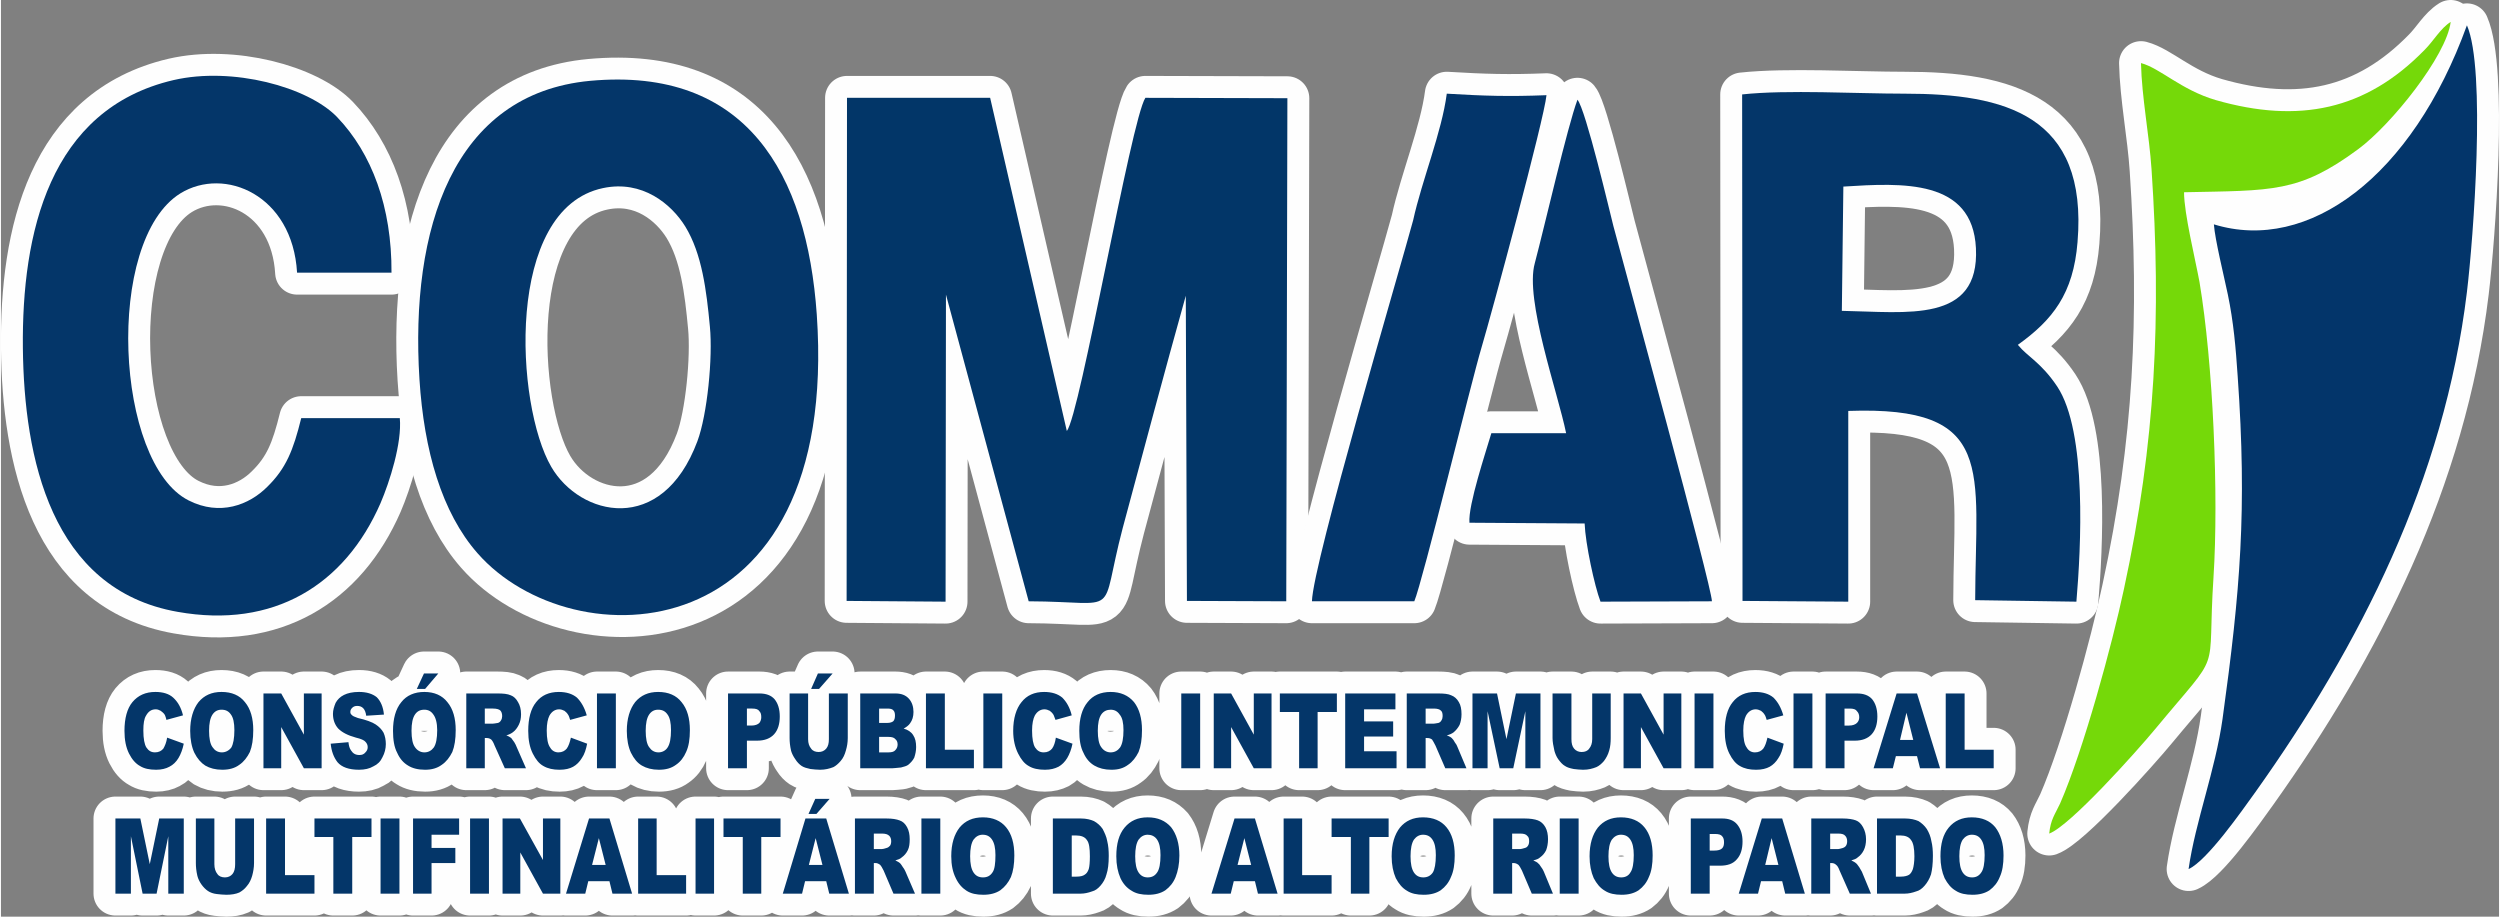
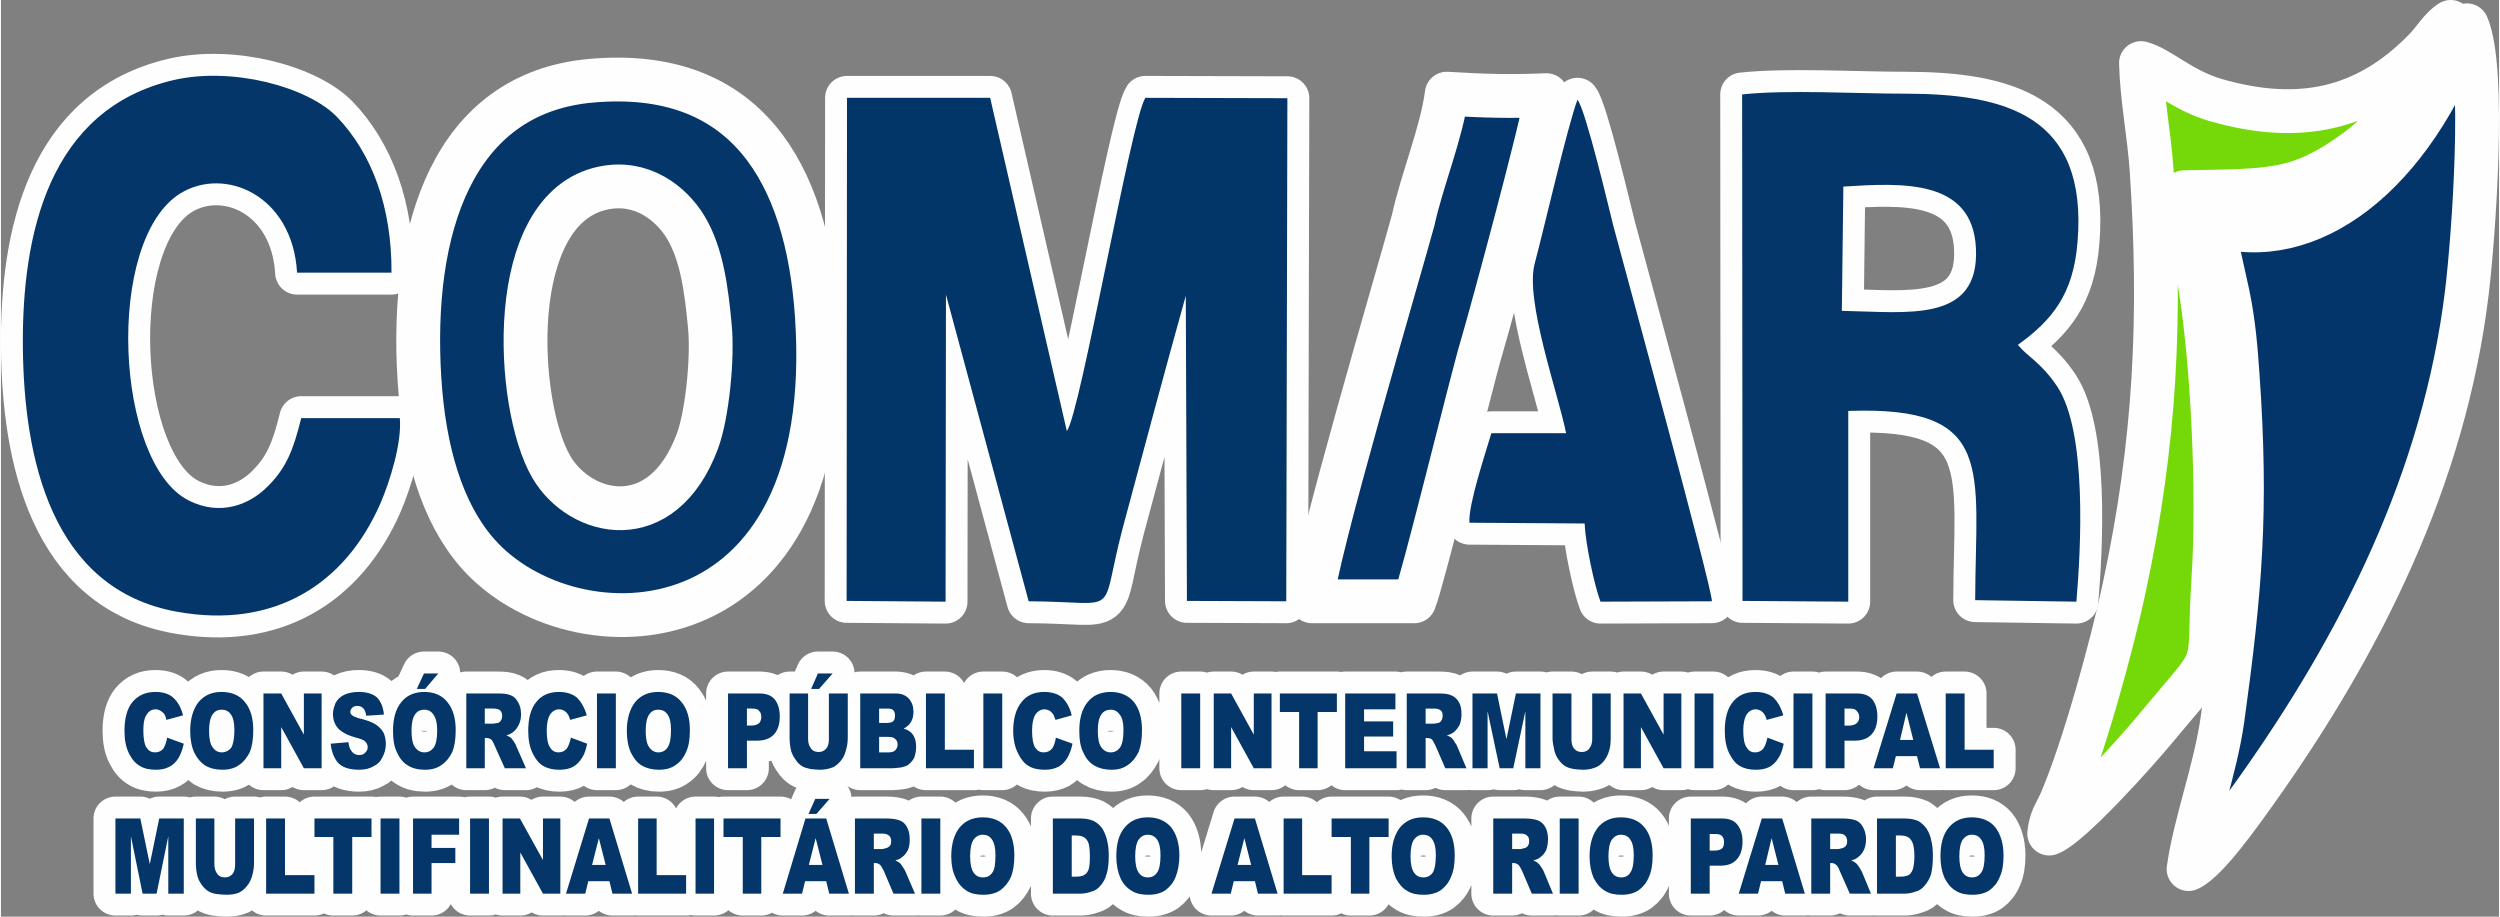
<svg xmlns="http://www.w3.org/2000/svg" xml:space="preserve" width="300px" height="110px" version="1.1" style="shape-rendering:geometricPrecision; text-rendering:geometricPrecision; image-rendering:optimizeQuality; fill-rule:evenodd; clip-rule:evenodd" viewBox="0 0 66.14 24.27">
  <rect x="0" y="0" width="66.14" height="24.27" fill="#808080" stroke="none" />
  <defs>
    <style type="text/css">
   
    .str0 {stroke:#FEFEFE;stroke-width:1.16;stroke-linejoin:round;stroke-miterlimit:22.926}
    .fil3 {fill:#023668}
    .fil0 {fill:#03356A}
    .fil2 {fill:#043669}
    .fil1 {fill:#75D909}
   
  </style>
  </defs>
  <g id="Camada_x0020_1">
    <g id="_2469633160704">
      <g>
        <path class="fil0 str0" d="M58.59 5.94c0.03,0.41 0.27,1.38 0.37,1.86 0.15,0.72 0.21,1.41 0.26,2.16 0.25,3.55 0.07,5.67 -0.4,9.07 -0.19,1.36 -0.72,2.72 -0.9,3.98 0.49,-0.22 1.41,-1.54 1.77,-2.04 2.77,-3.89 5,-8.28 5.6,-13.24 0.17,-1.41 0.51,-5.89 0,-7.06 -1.45,4.01 -4.2,6.04 -6.7,5.27z" />
        <path class="fil1 str0" d="M56.66 1.67c0.02,0.91 0.22,1.91 0.28,2.82 0.26,3.88 0.11,7.21 -0.73,11.1 -0.31,1.46 -1.07,4.26 -1.69,5.68 -0.14,0.3 -0.25,0.42 -0.29,0.8 0.55,-0.2 2.32,-2.18 2.8,-2.76 1.83,-2.21 1.37,-1.29 1.55,-4.03 0.14,-2.16 -0.01,-5.66 -0.37,-7.81 -0.11,-0.6 -0.41,-1.82 -0.41,-2.38 2.34,-0.05 3.04,0.02 4.61,-1.14 0.87,-0.64 2.34,-2.47 2.45,-3.37 -0.27,0.17 -0.45,0.5 -0.69,0.74 -1.56,1.6 -3.33,1.96 -5.53,1.33 -0.92,-0.27 -1.48,-0.85 -1.98,-0.98z" />
        <path class="fil2 str0" d="M15.6 2.14c-3.64,0.34 -4.77,3.93 -4.52,7.9 0.12,1.89 0.59,3.53 1.54,4.61 2.5,2.85 9.6,2.69 8.98,-6.32 -0.26,-3.73 -1.86,-6.57 -6,-6.19zm0.34 2.84c-2.61,0.55 -2.32,5.75 -1.37,7.38 0.76,1.31 2.93,1.84 3.87,-0.68 0.26,-0.7 0.41,-2.21 0.33,-3.03 -0.09,-0.96 -0.21,-1.93 -0.65,-2.65 -0.37,-0.6 -1.14,-1.24 -2.18,-1.02z" />
        <path class="fil3 str0" d="M22.39 15.91l2.62 0.02 0.01 -8.13 2.19 8.12c2.51,0.01 1.85,0.49 2.49,-1.94 0.55,-2.05 1.1,-4.11 1.67,-6.15l0.03 8.08 2.63 0.01 0.03 -13.32 -3.76 -0.01c-0.38,0.58 -1.73,8.41 -2.08,8.82l-2.03 -8.82 -3.79 0 -0.01 13.32z" />
        <path class="fil2 str0" d="M46.11 15.91l2.8 0.02 0 -5.05c3.93,-0.14 3.37,1.55 3.36,5.01l2.68 0.04c0.12,-1.41 0.29,-4.5 -0.51,-5.7 -0.43,-0.64 -0.78,-0.78 -1.04,-1.1 0.92,-0.66 1.47,-1.35 1.58,-2.72 0.28,-3.37 -1.93,-3.93 -4.58,-3.93 -1.27,0 -3.1,-0.11 -4.3,0.02l0.01 13.41zm2.63 -7.68c1.72,0.03 3.65,0.34 3.55,-1.66 -0.09,-1.83 -1.94,-1.73 -3.51,-1.63l-0.04 3.29z" />
        <path class="fil2 str0" d="M10.56 11.07l-2.61 0c-0.21,0.85 -0.4,1.33 -0.9,1.82 -0.48,0.48 -1.25,0.78 -2.08,0.36 -1.95,-0.98 -2.23,-6.88 -0.22,-8.13 1.17,-0.72 2.97,0.04 3.09,2.1l2.5 0c0.01,-1.74 -0.52,-3.16 -1.44,-4.12 -0.77,-0.8 -2.77,-1.34 -4.33,-0.98 -3.3,0.77 -4.02,4.07 -3.99,7.09 0.03,2.9 0.74,6.4 4.1,6.99 2.53,0.45 4.42,-0.7 5.37,-2.88 0.24,-0.56 0.57,-1.59 0.51,-2.25z" />
        <path class="fil0 str0" d="M34.71 15.92l2.71 0c0.22,-0.52 1.51,-5.82 1.78,-6.72 0.27,-0.91 1.66,-6.05 1.72,-6.68 -1,0.04 -1.64,0.02 -2.64,-0.04 -0.13,1.01 -0.66,2.3 -0.89,3.35 -0.33,1.23 -2.66,9.1 -2.68,10.09z" />
        <path class="fil0 str0" d="M41.44 11.47l-1.98 0c-0.14,0.48 -0.62,1.91 -0.58,2.37l3.05 0.02c0.02,0.53 0.26,1.65 0.42,2.07l2.95 -0.01c0,-0.38 -2.31,-8.81 -2.61,-9.94 -0.08,-0.31 -0.73,-3.08 -0.95,-3.34 -0.27,0.73 -0.86,3.31 -1.13,4.33 -0.27,0.96 0.61,3.42 0.83,4.5z" />
        <path class="fil2 str0" d="M4.4 19.53l0.44 0.16c-0.03,0.15 -0.08,0.28 -0.14,0.38 -0.06,0.1 -0.14,0.18 -0.24,0.23 -0.09,0.05 -0.21,0.08 -0.35,0.08 -0.18,0 -0.32,-0.03 -0.43,-0.1 -0.11,-0.06 -0.21,-0.17 -0.29,-0.33 -0.08,-0.16 -0.12,-0.36 -0.12,-0.6 0,-0.33 0.07,-0.59 0.21,-0.76 0.15,-0.18 0.35,-0.27 0.61,-0.27 0.2,0 0.36,0.05 0.47,0.15 0.12,0.11 0.21,0.26 0.26,0.47l-0.44 0.12c-0.01,-0.06 -0.03,-0.1 -0.04,-0.13 -0.03,-0.05 -0.07,-0.08 -0.11,-0.11 -0.04,-0.02 -0.08,-0.04 -0.13,-0.04 -0.12,0 -0.2,0.06 -0.26,0.17 -0.05,0.08 -0.07,0.21 -0.07,0.39 0,0.22 0.03,0.37 0.08,0.45 0.06,0.09 0.13,0.13 0.23,0.13 0.1,0 0.17,-0.04 0.22,-0.1 0.04,-0.07 0.08,-0.16 0.1,-0.29zm0.61 -0.18c0,-0.32 0.08,-0.58 0.22,-0.76 0.15,-0.18 0.35,-0.27 0.61,-0.27 0.27,0 0.48,0.09 0.62,0.27 0.15,0.18 0.22,0.43 0.22,0.74 0,0.24 -0.03,0.43 -0.09,0.58 -0.07,0.14 -0.16,0.26 -0.28,0.34 -0.12,0.09 -0.27,0.13 -0.45,0.13 -0.18,0 -0.33,-0.04 -0.45,-0.11 -0.11,-0.07 -0.21,-0.18 -0.29,-0.34 -0.07,-0.15 -0.11,-0.35 -0.11,-0.58zm0.5 0c0,0.2 0.03,0.35 0.09,0.43 0.06,0.09 0.14,0.14 0.25,0.14 0.1,0 0.19,-0.05 0.25,-0.13 0.05,-0.09 0.08,-0.24 0.08,-0.46 0,-0.19 -0.03,-0.33 -0.09,-0.41 -0.06,-0.09 -0.14,-0.13 -0.25,-0.13 -0.1,0 -0.18,0.04 -0.24,0.13 -0.06,0.09 -0.09,0.23 -0.09,0.43zm1.44 -0.99l0.47 0 0.6 1.09 0 -1.09 0.47 0 0 1.98 -0.47 0 -0.6 -1.09 0 1.09 -0.47 0 0 -1.98zm1.78 1.33l0.47 -0.04c0.01,0.09 0.03,0.17 0.07,0.22 0.05,0.08 0.12,0.12 0.22,0.12 0.07,0 0.12,-0.02 0.16,-0.07 0.04,-0.04 0.06,-0.08 0.06,-0.14 0,-0.05 -0.02,-0.1 -0.06,-0.14 -0.03,-0.04 -0.12,-0.08 -0.25,-0.11 -0.22,-0.06 -0.37,-0.14 -0.47,-0.24 -0.09,-0.1 -0.14,-0.23 -0.14,-0.39 0,-0.1 0.03,-0.19 0.07,-0.29 0.05,-0.09 0.12,-0.16 0.22,-0.21 0.1,-0.05 0.23,-0.08 0.4,-0.08 0.2,0 0.36,0.05 0.47,0.14 0.1,0.1 0.17,0.25 0.19,0.46l-0.47 0.03c-0.01,-0.09 -0.04,-0.16 -0.08,-0.2 -0.04,-0.04 -0.09,-0.06 -0.16,-0.06 -0.06,0 -0.1,0.02 -0.13,0.05 -0.03,0.03 -0.05,0.06 -0.05,0.11 0,0.03 0.01,0.06 0.04,0.08 0.02,0.03 0.08,0.05 0.16,0.08 0.22,0.05 0.38,0.11 0.47,0.17 0.09,0.06 0.16,0.13 0.21,0.22 0.04,0.09 0.06,0.19 0.06,0.3 0,0.12 -0.03,0.24 -0.09,0.35 -0.05,0.11 -0.13,0.19 -0.24,0.24 -0.1,0.06 -0.23,0.09 -0.38,0.09 -0.27,0 -0.46,-0.07 -0.57,-0.2 -0.1,-0.13 -0.16,-0.29 -0.18,-0.49zm1.65 -0.34c0,-0.32 0.07,-0.58 0.22,-0.76 0.14,-0.18 0.35,-0.27 0.61,-0.27 0.26,0 0.47,0.09 0.61,0.27 0.15,0.18 0.22,0.43 0.22,0.74 0,0.24 -0.03,0.43 -0.09,0.58 -0.07,0.14 -0.16,0.26 -0.28,0.34 -0.12,0.09 -0.27,0.13 -0.44,0.13 -0.19,0 -0.34,-0.04 -0.45,-0.11 -0.12,-0.07 -0.22,-0.18 -0.29,-0.34 -0.08,-0.15 -0.11,-0.35 -0.11,-0.58zm0.49 0c0,0.2 0.03,0.35 0.09,0.43 0.06,0.09 0.15,0.14 0.25,0.14 0.11,0 0.19,-0.05 0.25,-0.13 0.06,-0.09 0.09,-0.24 0.09,-0.46 0,-0.19 -0.04,-0.33 -0.1,-0.41 -0.06,-0.09 -0.14,-0.13 -0.24,-0.13 -0.11,0 -0.19,0.04 -0.25,0.13 -0.06,0.09 -0.09,0.23 -0.09,0.43zm0.33 -1.52l0.38 0 -0.35 0.41 -0.22 0 0.19 -0.41zm1.12 2.51l0 -1.98 0.82 0c0.16,0 0.27,0.01 0.36,0.05 0.08,0.03 0.14,0.09 0.19,0.18 0.05,0.08 0.08,0.19 0.08,0.32 0,0.11 -0.02,0.2 -0.06,0.28 -0.04,0.08 -0.09,0.15 -0.16,0.2 -0.04,0.03 -0.1,0.06 -0.17,0.08 0.06,0.02 0.1,0.05 0.13,0.07 0.01,0.02 0.04,0.05 0.08,0.11 0.03,0.05 0.05,0.09 0.06,0.12l0.25 0.57 -0.56 0 -0.27 -0.6c-0.03,-0.08 -0.06,-0.13 -0.09,-0.16 -0.04,-0.03 -0.08,-0.04 -0.12,-0.04l-0.05 0 0 0.8 -0.49 0zm0.49 -1.18l0.21 0c0.03,0 0.07,-0.01 0.14,-0.02 0.03,-0.01 0.06,-0.03 0.08,-0.07 0.02,-0.03 0.03,-0.07 0.03,-0.11 0,-0.07 -0.02,-0.12 -0.05,-0.15 -0.03,-0.03 -0.1,-0.05 -0.19,-0.05l-0.22 0 0 0.4zm2.28 0.37l0.43 0.16c-0.03,0.15 -0.07,0.28 -0.14,0.38 -0.06,0.1 -0.14,0.18 -0.23,0.23 -0.09,0.05 -0.21,0.08 -0.36,0.08 -0.17,0 -0.31,-0.03 -0.43,-0.1 -0.11,-0.06 -0.2,-0.17 -0.28,-0.33 -0.08,-0.16 -0.12,-0.36 -0.12,-0.6 0,-0.33 0.07,-0.59 0.21,-0.76 0.14,-0.18 0.34,-0.27 0.6,-0.27 0.2,0 0.36,0.05 0.48,0.15 0.11,0.11 0.2,0.26 0.26,0.47l-0.44 0.12c-0.02,-0.06 -0.03,-0.1 -0.05,-0.13 -0.03,-0.05 -0.06,-0.08 -0.1,-0.11 -0.04,-0.02 -0.09,-0.04 -0.14,-0.04 -0.11,0 -0.2,0.06 -0.26,0.17 -0.04,0.08 -0.07,0.21 -0.07,0.39 0,0.22 0.03,0.37 0.09,0.45 0.05,0.09 0.13,0.13 0.22,0.13 0.1,0 0.17,-0.04 0.22,-0.1 0.05,-0.07 0.08,-0.16 0.11,-0.29zm0.69 -1.17l0.5 0 0 1.98 -0.5 0 0 -1.98zm0.79 0.99c0,-0.32 0.08,-0.58 0.22,-0.76 0.15,-0.18 0.35,-0.27 0.61,-0.27 0.27,0 0.48,0.09 0.62,0.27 0.15,0.18 0.22,0.43 0.22,0.74 0,0.24 -0.03,0.43 -0.1,0.58 -0.06,0.14 -0.15,0.26 -0.27,0.34 -0.12,0.09 -0.27,0.13 -0.45,0.13 -0.18,0 -0.33,-0.04 -0.45,-0.11 -0.12,-0.07 -0.21,-0.18 -0.29,-0.34 -0.07,-0.15 -0.11,-0.35 -0.11,-0.58zm0.5 0c0,0.2 0.03,0.35 0.09,0.43 0.06,0.09 0.14,0.14 0.25,0.14 0.1,0 0.19,-0.05 0.24,-0.13 0.06,-0.09 0.09,-0.24 0.09,-0.46 0,-0.19 -0.03,-0.33 -0.09,-0.41 -0.06,-0.09 -0.14,-0.13 -0.25,-0.13 -0.1,0 -0.18,0.04 -0.24,0.13 -0.06,0.09 -0.09,0.23 -0.09,0.43zm2.18 -0.99l0.83 0c0.18,0 0.31,0.05 0.4,0.15 0.09,0.11 0.14,0.26 0.14,0.46 0,0.2 -0.05,0.36 -0.15,0.47 -0.1,0.11 -0.25,0.17 -0.45,0.17l-0.27 0 0 0.73 -0.5 0 0 -1.98zm0.5 0.85l0.12 0c0.1,0 0.17,-0.03 0.21,-0.07 0.03,-0.04 0.05,-0.09 0.05,-0.15 0,-0.07 -0.01,-0.12 -0.05,-0.16 -0.03,-0.05 -0.09,-0.07 -0.19,-0.07l-0.14 0 0 0.45zm2.17 -0.85l0.5 0 0 1.18c0,0.12 -0.02,0.23 -0.05,0.33 -0.03,0.11 -0.07,0.2 -0.14,0.28 -0.06,0.07 -0.13,0.13 -0.19,0.16 -0.1,0.04 -0.22,0.07 -0.35,0.07 -0.08,0 -0.17,-0.01 -0.26,-0.02 -0.09,-0.02 -0.17,-0.04 -0.23,-0.08 -0.06,-0.04 -0.12,-0.1 -0.17,-0.18 -0.05,-0.07 -0.09,-0.15 -0.11,-0.22 -0.03,-0.13 -0.04,-0.24 -0.04,-0.34l0 -1.18 0.49 0 0 1.21c0,0.11 0.03,0.19 0.08,0.25 0.04,0.06 0.11,0.09 0.2,0.09 0.08,0 0.15,-0.03 0.2,-0.09 0.05,-0.06 0.07,-0.14 0.07,-0.25l0 -1.21zm-0.29 -0.53l0.39 0 -0.36 0.41 -0.21 0 0.18 -0.41zm1.12 0.53l0.93 0c0.15,0 0.27,0.04 0.36,0.14 0.08,0.09 0.12,0.21 0.12,0.35 0,0.12 -0.03,0.22 -0.09,0.3 -0.04,0.06 -0.1,0.1 -0.17,0.14 0.11,0.03 0.2,0.09 0.25,0.17 0.06,0.09 0.08,0.19 0.08,0.32 0,0.1 -0.02,0.19 -0.05,0.28 -0.04,0.08 -0.1,0.14 -0.16,0.19 -0.04,0.03 -0.11,0.05 -0.19,0.07 -0.11,0.01 -0.19,0.02 -0.22,0.02l-0.86 0 0 -1.98zm0.5 0.78l0.22 0c0.07,0 0.13,-0.02 0.16,-0.05 0.03,-0.04 0.04,-0.08 0.04,-0.15 0,-0.05 -0.01,-0.1 -0.04,-0.13 -0.03,-0.04 -0.09,-0.05 -0.16,-0.05l-0.22 0 0 0.38zm0 0.78l0.25 0c0.09,0 0.15,-0.02 0.18,-0.06 0.04,-0.04 0.06,-0.09 0.06,-0.15 0,-0.06 -0.02,-0.11 -0.06,-0.14 -0.03,-0.04 -0.09,-0.06 -0.18,-0.06l-0.25 0 0 0.41zm1.24 -1.56l0.5 0 0 1.49 0.77 0 0 0.49 -1.27 0 0 -1.98zm1.52 0l0.5 0 0 1.98 -0.5 0 0 -1.98zm1.92 1.17l0.44 0.16c-0.03,0.15 -0.08,0.28 -0.14,0.38 -0.06,0.1 -0.14,0.18 -0.23,0.23 -0.1,0.05 -0.21,0.08 -0.36,0.08 -0.17,0 -0.32,-0.03 -0.43,-0.1 -0.11,-0.06 -0.2,-0.17 -0.28,-0.33 -0.08,-0.16 -0.13,-0.36 -0.13,-0.6 0,-0.33 0.08,-0.59 0.22,-0.76 0.14,-0.18 0.34,-0.27 0.6,-0.27 0.2,0 0.36,0.05 0.48,0.15 0.11,0.11 0.2,0.26 0.25,0.47l-0.43 0.12c-0.02,-0.06 -0.04,-0.1 -0.05,-0.13 -0.03,-0.05 -0.06,-0.08 -0.1,-0.11 -0.04,-0.02 -0.09,-0.04 -0.14,-0.04 -0.11,0 -0.2,0.06 -0.26,0.17 -0.04,0.08 -0.07,0.21 -0.07,0.39 0,0.22 0.03,0.37 0.08,0.45 0.06,0.09 0.13,0.13 0.23,0.13 0.1,0 0.17,-0.04 0.22,-0.1 0.05,-0.07 0.08,-0.16 0.1,-0.29zm0.62 -0.18c0,-0.32 0.07,-0.58 0.22,-0.76 0.14,-0.18 0.35,-0.27 0.61,-0.27 0.26,0 0.47,0.09 0.62,0.27 0.14,0.18 0.21,0.43 0.21,0.74 0,0.24 -0.03,0.43 -0.09,0.58 -0.07,0.14 -0.16,0.26 -0.28,0.34 -0.12,0.09 -0.26,0.13 -0.44,0.13 -0.18,0 -0.33,-0.04 -0.45,-0.11 -0.12,-0.07 -0.22,-0.18 -0.29,-0.34 -0.08,-0.15 -0.11,-0.35 -0.11,-0.58zm0.49 0c0,0.2 0.03,0.35 0.09,0.43 0.06,0.09 0.15,0.14 0.25,0.14 0.11,0 0.19,-0.05 0.25,-0.13 0.06,-0.09 0.09,-0.24 0.09,-0.46 0,-0.19 -0.03,-0.33 -0.1,-0.41 -0.06,-0.09 -0.14,-0.13 -0.24,-0.13 -0.1,0 -0.19,0.04 -0.25,0.13 -0.06,0.09 -0.09,0.23 -0.09,0.43zm2.21 -0.99l0.5 0 0 1.98 -0.5 0 0 -1.98zm0.86 0l0.46 0 0.6 1.09 0 -1.09 0.47 0 0 1.98 -0.47 0 -0.6 -1.09 0 1.09 -0.46 0 0 -1.98zm1.75 0l1.51 0 0 0.49 -0.51 0 0 1.49 -0.49 0 0 -1.49 -0.51 0 0 -0.49zm1.73 0l1.33 0 0 0.42 -0.83 0 0 0.32 0.77 0 0 0.4 -0.77 0 0 0.39 0.86 0 0 0.45 -1.36 0 0 -1.98zm1.63 1.98l0 -1.98 0.83 0c0.15,0 0.27,0.01 0.35,0.05 0.08,0.03 0.15,0.09 0.2,0.18 0.05,0.08 0.07,0.19 0.07,0.32 0,0.11 -0.02,0.2 -0.05,0.28 -0.04,0.08 -0.1,0.15 -0.16,0.2 -0.04,0.03 -0.1,0.06 -0.18,0.08 0.06,0.02 0.11,0.05 0.13,0.07 0.02,0.02 0.05,0.05 0.08,0.11 0.04,0.05 0.06,0.09 0.07,0.12l0.24 0.57 -0.56 0 -0.26 -0.6c-0.04,-0.08 -0.07,-0.13 -0.09,-0.16 -0.04,-0.03 -0.08,-0.04 -0.13,-0.04l-0.04 0 0 0.8 -0.5 0zm0.5 -1.18l0.21 0c0.02,0 0.07,-0.01 0.13,-0.02 0.03,-0.01 0.06,-0.03 0.08,-0.07 0.02,-0.03 0.03,-0.07 0.03,-0.11 0,-0.07 -0.01,-0.12 -0.05,-0.15 -0.03,-0.03 -0.09,-0.05 -0.18,-0.05l-0.22 0 0 0.4zm1.24 -0.8l0.65 0 0.25 1.21 0.25 -1.21 0.65 0 0 1.98 -0.4 0 0 -1.51 -0.32 1.51 -0.36 0 -0.32 -1.51 0 1.51 -0.4 0 0 -1.98zm3.17 0l0.49 0 0 1.18c0,0.12 -0.01,0.23 -0.04,0.33 -0.03,0.11 -0.08,0.2 -0.14,0.28 -0.06,0.07 -0.13,0.13 -0.2,0.16 -0.1,0.04 -0.21,0.07 -0.35,0.07 -0.08,0 -0.16,-0.01 -0.25,-0.02 -0.1,-0.02 -0.17,-0.04 -0.23,-0.08 -0.07,-0.04 -0.12,-0.1 -0.18,-0.18 -0.05,-0.07 -0.08,-0.15 -0.1,-0.22 -0.03,-0.13 -0.05,-0.24 -0.05,-0.34l0 -1.18 0.5 0 0 1.21c0,0.11 0.02,0.19 0.07,0.25 0.05,0.06 0.12,0.09 0.2,0.09 0.09,0 0.16,-0.03 0.2,-0.09 0.05,-0.06 0.08,-0.14 0.08,-0.25l0 -1.21zm0.83 0l0.46 0 0.6 1.09 0 -1.09 0.47 0 0 1.98 -0.47 0 -0.6 -1.09 0 1.09 -0.46 0 0 -1.98zm1.88 0l0.5 0 0 1.98 -0.5 0 0 -1.98zm1.93 1.17l0.43 0.16c-0.03,0.15 -0.07,0.28 -0.14,0.38 -0.06,0.1 -0.14,0.18 -0.23,0.23 -0.09,0.05 -0.21,0.08 -0.36,0.08 -0.17,0 -0.31,-0.03 -0.43,-0.1 -0.11,-0.06 -0.2,-0.17 -0.28,-0.33 -0.08,-0.16 -0.12,-0.36 -0.12,-0.6 0,-0.33 0.07,-0.59 0.21,-0.76 0.14,-0.18 0.34,-0.27 0.6,-0.27 0.2,0 0.36,0.05 0.48,0.15 0.11,0.11 0.2,0.26 0.26,0.47l-0.44 0.12c-0.02,-0.06 -0.03,-0.1 -0.05,-0.13 -0.03,-0.05 -0.06,-0.08 -0.1,-0.11 -0.04,-0.02 -0.09,-0.04 -0.14,-0.04 -0.11,0 -0.2,0.06 -0.26,0.17 -0.04,0.08 -0.07,0.21 -0.07,0.39 0,0.22 0.03,0.37 0.09,0.45 0.05,0.09 0.13,0.13 0.22,0.13 0.1,0 0.17,-0.04 0.22,-0.1 0.05,-0.07 0.08,-0.16 0.11,-0.29zm0.69 -1.17l0.5 0 0 1.98 -0.5 0 0 -1.98zm0.85 0l0.83 0c0.18,0 0.31,0.05 0.4,0.15 0.09,0.11 0.14,0.26 0.14,0.46 0,0.2 -0.05,0.36 -0.15,0.47 -0.1,0.11 -0.25,0.17 -0.45,0.17l-0.27 0 0 0.73 -0.5 0 0 -1.98zm0.5 0.85l0.12 0c0.1,0 0.17,-0.03 0.21,-0.07 0.04,-0.04 0.06,-0.09 0.06,-0.15 0,-0.07 -0.02,-0.12 -0.06,-0.16 -0.03,-0.05 -0.09,-0.07 -0.19,-0.07l-0.14 0 0 0.45zm1.92 0.81l-0.56 0 -0.08 0.32 -0.51 0 0.61 -1.98 0.54 0 0.61 1.98 -0.53 0 -0.08 -0.32zm-0.1 -0.43l-0.18 -0.72 -0.17 0.72 0.35 0zm0.86 -1.23l0.5 0 0 1.49 0.77 0 0 0.49 -1.27 0 0 -1.98zm-48.46 3.31l0.66 0 0.25 1.21 0.25 -1.21 0.65 0 0 1.99 -0.41 0 0 -1.52 -0.31 1.52 -0.37 0 -0.31 -1.52 0 1.52 -0.41 0 0 -1.99zm3.17 0l0.5 0 0 1.18c0,0.12 -0.02,0.23 -0.05,0.34 -0.03,0.1 -0.07,0.19 -0.14,0.27 -0.06,0.08 -0.13,0.13 -0.2,0.17 -0.09,0.04 -0.21,0.06 -0.34,0.06 -0.08,0 -0.17,-0.01 -0.26,-0.02 -0.09,-0.01 -0.17,-0.04 -0.23,-0.08 -0.06,-0.04 -0.12,-0.1 -0.17,-0.17 -0.05,-0.07 -0.09,-0.15 -0.11,-0.23 -0.03,-0.13 -0.04,-0.24 -0.04,-0.34l0 -1.18 0.49 0 0 1.21c0,0.11 0.03,0.2 0.08,0.26 0.04,0.06 0.11,0.09 0.2,0.09 0.08,0 0.15,-0.03 0.2,-0.09 0.05,-0.06 0.07,-0.15 0.07,-0.26l0 -1.21zm0.82 0l0.5 0 0 1.5 0.78 0 0 0.49 -1.28 0 0 -1.99zm1.28 0l1.51 0 0 0.49 -0.51 0 0 1.5 -0.5 0 0 -1.5 -0.5 0 0 -0.49zm1.75 0l0.5 0 0 1.99 -0.5 0 0 -1.99zm0.86 0l1.22 0 0 0.43 -0.73 0 0 0.35 0.63 0 0 0.4 -0.63 0 0 0.81 -0.49 0 0 -1.99zm1.51 0l0.5 0 0 1.99 -0.5 0 0 -1.99zm0.86 0l0.46 0 0.61 1.1 0 -1.1 0.46 0 0 1.99 -0.46 0 -0.6 -1.09 0 1.09 -0.47 0 0 -1.99zm2.83 1.66l-0.56 0 -0.08 0.33 -0.51 0 0.61 -1.99 0.54 0 0.6 1.99 -0.52 0 -0.08 -0.33zm-0.1 -0.43l-0.18 -0.71 -0.18 0.71 0.36 0zm0.86 -1.23l0.49 0 0 1.5 0.78 0 0 0.49 -1.27 0 0 -1.99zm1.52 0l0.49 0 0 1.99 -0.49 0 0 -1.99zm0.74 0l1.51 0 0 0.49 -0.51 0 0 1.5 -0.49 0 0 -1.5 -0.51 0 0 -0.49zm2.72 1.66l-0.56 0 -0.08 0.33 -0.51 0 0.6 -1.99 0.55 0 0.6 1.99 -0.52 0 -0.08 -0.33zm-0.1 -0.43l-0.18 -0.71 -0.18 0.71 0.36 0zm-0.19 -1.75l0.38 0 -0.35 0.4 -0.21 0 0.18 -0.4zm1.05 2.51l0 -1.99 0.83 0c0.16,0 0.27,0.02 0.35,0.05 0.09,0.03 0.15,0.09 0.2,0.18 0.05,0.09 0.07,0.2 0.07,0.32 0,0.11 -0.01,0.21 -0.05,0.29 -0.04,0.08 -0.09,0.14 -0.16,0.19 -0.04,0.04 -0.1,0.06 -0.17,0.08 0.06,0.03 0.1,0.05 0.13,0.08 0.01,0.01 0.04,0.05 0.07,0.1 0.04,0.05 0.06,0.1 0.07,0.12l0.25 0.58 -0.57 0 -0.26 -0.61c-0.04,-0.08 -0.07,-0.13 -0.09,-0.15 -0.04,-0.03 -0.08,-0.05 -0.12,-0.05l-0.05 0 0 0.81 -0.5 0zm0.5 -1.18l0.21 0c0.03,0 0.07,-0.01 0.13,-0.03 0.04,-0.01 0.06,-0.03 0.09,-0.06 0.02,-0.03 0.03,-0.07 0.03,-0.12 0,-0.06 -0.02,-0.11 -0.05,-0.14 -0.04,-0.04 -0.1,-0.06 -0.19,-0.06l-0.22 0 0 0.41zm1.26 -0.81l0.5 0 0 1.99 -0.5 0 0 -1.99zm0.79 1c0,-0.33 0.08,-0.58 0.22,-0.76 0.15,-0.18 0.35,-0.27 0.62,-0.27 0.26,0 0.47,0.09 0.61,0.26 0.15,0.18 0.22,0.43 0.22,0.75 0,0.23 -0.03,0.42 -0.09,0.57 -0.07,0.15 -0.16,0.26 -0.28,0.35 -0.12,0.08 -0.27,0.12 -0.45,0.12 -0.18,0 -0.33,-0.03 -0.45,-0.11 -0.11,-0.07 -0.21,-0.18 -0.28,-0.33 -0.08,-0.16 -0.12,-0.35 -0.12,-0.58zm0.5 0c0,0.2 0.03,0.34 0.09,0.43 0.06,0.09 0.14,0.13 0.25,0.13 0.11,0 0.19,-0.04 0.25,-0.13 0.06,-0.08 0.08,-0.24 0.08,-0.46 0,-0.19 -0.03,-0.32 -0.09,-0.41 -0.06,-0.09 -0.14,-0.13 -0.25,-0.13 -0.1,0 -0.18,0.05 -0.24,0.13 -0.06,0.09 -0.09,0.24 -0.09,0.44zm2.19 -1l0.74 0c0.15,0 0.26,0.03 0.35,0.07 0.09,0.05 0.17,0.12 0.23,0.21 0.05,0.1 0.1,0.2 0.12,0.32 0.03,0.12 0.04,0.25 0.04,0.39 0,0.21 -0.02,0.37 -0.06,0.49 -0.03,0.12 -0.09,0.22 -0.16,0.3 -0.07,0.08 -0.14,0.13 -0.22,0.15 -0.11,0.04 -0.21,0.06 -0.3,0.06l-0.74 0 0 -1.99zm0.5 0.45l0 1.09 0.12 0c0.11,0 0.18,-0.02 0.22,-0.05 0.05,-0.03 0.08,-0.07 0.11,-0.15 0.02,-0.07 0.03,-0.18 0.03,-0.34 0,-0.21 -0.02,-0.36 -0.08,-0.43 -0.05,-0.08 -0.15,-0.12 -0.28,-0.12l-0.12 0zm1.18 0.55c0,-0.33 0.07,-0.58 0.22,-0.76 0.15,-0.18 0.35,-0.27 0.61,-0.27 0.27,0 0.47,0.09 0.62,0.26 0.14,0.18 0.22,0.43 0.22,0.75 0,0.23 -0.04,0.42 -0.1,0.57 -0.06,0.15 -0.15,0.26 -0.27,0.35 -0.12,0.08 -0.27,0.12 -0.45,0.12 -0.18,0 -0.33,-0.03 -0.45,-0.11 -0.12,-0.07 -0.22,-0.18 -0.29,-0.33 -0.07,-0.16 -0.11,-0.35 -0.11,-0.58zm0.5 0c0,0.2 0.03,0.34 0.09,0.43 0.06,0.09 0.14,0.13 0.24,0.13 0.11,0 0.19,-0.04 0.25,-0.13 0.06,-0.08 0.09,-0.24 0.09,-0.46 0,-0.19 -0.03,-0.32 -0.09,-0.41 -0.06,-0.09 -0.15,-0.13 -0.25,-0.13 -0.1,0 -0.18,0.05 -0.24,0.13 -0.06,0.09 -0.09,0.24 -0.09,0.44zm3.17 0.66l-0.56 0 -0.08 0.33 -0.51 0 0.61 -1.99 0.54 0 0.6 1.99 -0.52 0 -0.08 -0.33zm-0.1 -0.43l-0.18 -0.71 -0.18 0.71 0.36 0zm0.86 -1.23l0.49 0 0 1.5 0.78 0 0 0.49 -1.27 0 0 -1.99zm1.27 0l1.51 0 0 0.49 -0.51 0 0 1.5 -0.49 0 0 -1.5 -0.51 0 0 -0.49zm1.59 1c0,-0.33 0.08,-0.58 0.22,-0.76 0.15,-0.18 0.35,-0.27 0.61,-0.27 0.27,0 0.48,0.09 0.62,0.26 0.15,0.18 0.22,0.43 0.22,0.75 0,0.23 -0.03,0.42 -0.1,0.57 -0.06,0.15 -0.15,0.26 -0.27,0.35 -0.12,0.08 -0.27,0.12 -0.45,0.12 -0.18,0 -0.33,-0.03 -0.45,-0.11 -0.12,-0.07 -0.21,-0.18 -0.29,-0.33 -0.07,-0.16 -0.11,-0.35 -0.11,-0.58zm0.5 0c0,0.2 0.03,0.34 0.09,0.43 0.06,0.09 0.14,0.13 0.25,0.13 0.1,0 0.19,-0.04 0.25,-0.13 0.05,-0.08 0.08,-0.24 0.08,-0.46 0,-0.19 -0.03,-0.32 -0.09,-0.41 -0.06,-0.09 -0.14,-0.13 -0.25,-0.13 -0.1,0 -0.18,0.05 -0.24,0.13 -0.06,0.09 -0.09,0.24 -0.09,0.44zm2.19 0.99l0 -1.99 0.83 0c0.15,0 0.27,0.02 0.35,0.05 0.08,0.03 0.15,0.09 0.2,0.18 0.05,0.09 0.07,0.2 0.07,0.32 0,0.11 -0.02,0.21 -0.05,0.29 -0.04,0.08 -0.09,0.14 -0.16,0.19 -0.04,0.04 -0.1,0.06 -0.18,0.08 0.06,0.03 0.11,0.05 0.13,0.08 0.02,0.01 0.05,0.05 0.08,0.1 0.04,0.05 0.06,0.1 0.07,0.12l0.24 0.58 -0.56 0 -0.26 -0.61c-0.04,-0.08 -0.07,-0.13 -0.09,-0.15 -0.04,-0.03 -0.08,-0.05 -0.13,-0.05l-0.04 0 0 0.81 -0.5 0zm0.5 -1.18l0.21 0c0.02,0 0.07,-0.01 0.13,-0.03 0.04,-0.01 0.06,-0.03 0.08,-0.06 0.02,-0.03 0.03,-0.07 0.03,-0.12 0,-0.06 -0.01,-0.11 -0.05,-0.14 -0.03,-0.04 -0.09,-0.06 -0.18,-0.06l-0.22 0 0 0.41zm1.26 -0.81l0.5 0 0 1.99 -0.5 0 0 -1.99zm0.79 1c0,-0.33 0.08,-0.58 0.22,-0.76 0.15,-0.18 0.35,-0.27 0.61,-0.27 0.27,0 0.48,0.09 0.62,0.26 0.15,0.18 0.22,0.43 0.22,0.75 0,0.23 -0.03,0.42 -0.1,0.57 -0.06,0.15 -0.15,0.26 -0.27,0.35 -0.12,0.08 -0.27,0.12 -0.45,0.12 -0.18,0 -0.33,-0.03 -0.45,-0.11 -0.12,-0.07 -0.21,-0.18 -0.29,-0.33 -0.07,-0.16 -0.11,-0.35 -0.11,-0.58zm0.5 0c0,0.2 0.03,0.34 0.09,0.43 0.06,0.09 0.14,0.13 0.25,0.13 0.1,0 0.19,-0.04 0.24,-0.13 0.06,-0.08 0.09,-0.24 0.09,-0.46 0,-0.19 -0.03,-0.32 -0.09,-0.41 -0.06,-0.09 -0.14,-0.13 -0.25,-0.13 -0.1,0 -0.18,0.05 -0.24,0.13 -0.06,0.09 -0.09,0.24 -0.09,0.44zm2.18 -1l0.83 0c0.18,0 0.31,0.05 0.4,0.16 0.09,0.11 0.14,0.26 0.14,0.45 0,0.2 -0.05,0.36 -0.15,0.47 -0.1,0.12 -0.25,0.17 -0.45,0.17l-0.27 0 0 0.74 -0.5 0 0 -1.99zm0.5 0.85l0.12 0c0.1,0 0.17,-0.02 0.21,-0.06 0.04,-0.04 0.05,-0.1 0.05,-0.16 0,-0.06 -0.01,-0.12 -0.05,-0.16 -0.03,-0.04 -0.09,-0.06 -0.19,-0.06l-0.14 0 0 0.44zm1.92 0.81l-0.56 0 -0.08 0.33 -0.51 0 0.61 -1.99 0.54 0 0.6 1.99 -0.52 0 -0.08 -0.33zm-0.1 -0.43l-0.18 -0.71 -0.17 0.71 0.35 0zm0.87 0.76l0 -1.99 0.83 0c0.15,0 0.27,0.02 0.35,0.05 0.08,0.03 0.14,0.09 0.19,0.18 0.05,0.09 0.08,0.2 0.08,0.32 0,0.11 -0.02,0.21 -0.06,0.29 -0.04,0.08 -0.09,0.14 -0.16,0.19 -0.04,0.04 -0.1,0.06 -0.17,0.08 0.06,0.03 0.1,0.05 0.13,0.08 0.02,0.01 0.04,0.05 0.08,0.1 0.03,0.05 0.06,0.1 0.07,0.12l0.24 0.58 -0.56 0 -0.27 -0.61c-0.03,-0.08 -0.06,-0.13 -0.09,-0.15 -0.03,-0.03 -0.07,-0.05 -0.12,-0.05l-0.04 0 0 0.81 -0.5 0zm0.5 -1.18l0.21 0c0.02,0 0.06,-0.01 0.13,-0.03 0.03,-0.01 0.06,-0.03 0.08,-0.06 0.02,-0.03 0.03,-0.07 0.03,-0.12 0,-0.06 -0.02,-0.11 -0.05,-0.14 -0.03,-0.04 -0.09,-0.06 -0.18,-0.06l-0.22 0 0 0.41zm1.24 -0.81l0.74 0c0.15,0 0.27,0.03 0.36,0.07 0.08,0.05 0.16,0.12 0.22,0.21 0.06,0.1 0.1,0.2 0.12,0.32 0.03,0.12 0.04,0.25 0.04,0.39 0,0.21 -0.02,0.37 -0.05,0.49 -0.04,0.12 -0.1,0.22 -0.17,0.3 -0.07,0.08 -0.14,0.13 -0.22,0.15 -0.11,0.04 -0.21,0.06 -0.3,0.06l-0.74 0 0 -1.99zm0.5 0.45l0 1.09 0.12 0c0.11,0 0.18,-0.02 0.23,-0.05 0.04,-0.03 0.07,-0.07 0.1,-0.15 0.02,-0.07 0.04,-0.18 0.04,-0.34 0,-0.21 -0.03,-0.36 -0.09,-0.43 -0.05,-0.08 -0.15,-0.12 -0.27,-0.12l-0.13 0zm1.18 0.55c0,-0.33 0.07,-0.58 0.22,-0.76 0.15,-0.18 0.35,-0.27 0.61,-0.27 0.27,0 0.48,0.09 0.62,0.26 0.14,0.18 0.22,0.43 0.22,0.75 0,0.23 -0.03,0.42 -0.1,0.57 -0.06,0.15 -0.15,0.26 -0.27,0.35 -0.12,0.08 -0.27,0.12 -0.45,0.12 -0.18,0 -0.33,-0.03 -0.45,-0.11 -0.12,-0.07 -0.21,-0.18 -0.29,-0.33 -0.07,-0.16 -0.11,-0.35 -0.11,-0.58zm0.5 0c0,0.2 0.03,0.34 0.09,0.43 0.06,0.09 0.14,0.13 0.25,0.13 0.1,0 0.18,-0.04 0.24,-0.13 0.06,-0.08 0.09,-0.24 0.09,-0.46 0,-0.19 -0.03,-0.32 -0.09,-0.41 -0.06,-0.09 -0.14,-0.13 -0.25,-0.13 -0.1,0 -0.18,0.05 -0.24,0.13 -0.06,0.09 -0.09,0.24 -0.09,0.44z" />
      </g>
      <g>
-         <path class="fil0" d="M58.59 5.94c0.03,0.41 0.27,1.38 0.37,1.86 0.15,0.72 0.21,1.41 0.26,2.16 0.25,3.55 0.07,5.67 -0.4,9.07 -0.19,1.36 -0.72,2.72 -0.9,3.98 0.49,-0.22 1.41,-1.54 1.77,-2.04 2.77,-3.89 5,-8.28 5.6,-13.24 0.17,-1.41 0.51,-5.89 0,-7.06 -1.45,4.01 -4.2,6.04 -6.7,5.27z" />
-         <path class="fil1" d="M56.66 1.67c0.02,0.91 0.22,1.91 0.28,2.82 0.26,3.88 0.11,7.21 -0.73,11.1 -0.31,1.46 -1.07,4.26 -1.69,5.68 -0.14,0.3 -0.25,0.42 -0.29,0.8 0.55,-0.2 2.32,-2.18 2.8,-2.76 1.83,-2.21 1.37,-1.29 1.55,-4.03 0.14,-2.16 -0.01,-5.66 -0.37,-7.81 -0.11,-0.6 -0.41,-1.82 -0.41,-2.38 2.34,-0.05 3.04,0.02 4.61,-1.14 0.87,-0.64 2.34,-2.47 2.45,-3.37 -0.27,0.17 -0.45,0.5 -0.69,0.74 -1.56,1.6 -3.33,1.96 -5.53,1.33 -0.92,-0.27 -1.48,-0.85 -1.98,-0.98z" />
-         <path class="fil2" d="M15.6 2.14c-3.64,0.34 -4.77,3.93 -4.52,7.9 0.12,1.89 0.59,3.53 1.54,4.61 2.5,2.85 9.6,2.69 8.98,-6.32 -0.26,-3.73 -1.86,-6.57 -6,-6.19zm0.34 2.84c-2.61,0.55 -2.32,5.75 -1.37,7.38 0.76,1.31 2.93,1.84 3.87,-0.68 0.26,-0.7 0.41,-2.21 0.33,-3.03 -0.09,-0.96 -0.21,-1.93 -0.65,-2.65 -0.37,-0.6 -1.14,-1.24 -2.18,-1.02z" />
        <path class="fil3" d="M22.39 15.91l2.62 0.02 0.01 -8.13 2.19 8.12c2.51,0.01 1.85,0.49 2.49,-1.94 0.55,-2.05 1.1,-4.11 1.67,-6.15l0.03 8.08 2.63 0.01 0.03 -13.32 -3.76 -0.01c-0.38,0.58 -1.73,8.41 -2.08,8.82l-2.03 -8.82 -3.79 0 -0.01 13.32z" />
        <path class="fil2" d="M46.11 15.91l2.8 0.02 0 -5.05c3.93,-0.14 3.37,1.55 3.36,5.01l2.68 0.04c0.12,-1.41 0.29,-4.5 -0.51,-5.7 -0.43,-0.64 -0.78,-0.78 -1.04,-1.1 0.92,-0.66 1.47,-1.35 1.58,-2.72 0.28,-3.37 -1.93,-3.93 -4.58,-3.93 -1.27,0 -3.1,-0.11 -4.3,0.02l0.01 13.41zm2.63 -7.68c1.72,0.03 3.65,0.34 3.55,-1.66 -0.09,-1.83 -1.94,-1.73 -3.51,-1.63l-0.04 3.29z" />
        <path class="fil2" d="M10.56 11.07l-2.61 0c-0.21,0.85 -0.4,1.33 -0.9,1.82 -0.48,0.48 -1.25,0.78 -2.08,0.36 -1.95,-0.98 -2.23,-6.88 -0.22,-8.13 1.17,-0.72 2.97,0.04 3.09,2.1l2.5 0c0.01,-1.74 -0.52,-3.16 -1.44,-4.12 -0.77,-0.8 -2.77,-1.34 -4.33,-0.98 -3.3,0.77 -4.02,4.07 -3.99,7.09 0.03,2.9 0.74,6.4 4.1,6.99 2.53,0.45 4.42,-0.7 5.37,-2.88 0.24,-0.56 0.57,-1.59 0.51,-2.25z" />
-         <path class="fil0" d="M34.71 15.92l2.71 0c0.22,-0.52 1.51,-5.82 1.78,-6.72 0.27,-0.91 1.66,-6.05 1.72,-6.68 -1,0.04 -1.64,0.02 -2.64,-0.04 -0.13,1.01 -0.66,2.3 -0.89,3.35 -0.33,1.23 -2.66,9.1 -2.68,10.09z" />
+         <path class="fil0" d="M34.71 15.92l2.71 0z" />
        <path class="fil0" d="M41.44 11.47l-1.98 0c-0.14,0.48 -0.62,1.91 -0.58,2.37l3.05 0.02c0.02,0.53 0.26,1.65 0.42,2.07l2.95 -0.01c0,-0.38 -2.31,-8.81 -2.61,-9.94 -0.08,-0.31 -0.73,-3.08 -0.95,-3.34 -0.27,0.73 -0.86,3.31 -1.13,4.33 -0.27,0.96 0.61,3.42 0.83,4.5z" />
        <path class="fil2" d="M4.4 19.53l0.44 0.16c-0.03,0.15 -0.08,0.28 -0.14,0.38 -0.06,0.1 -0.14,0.18 -0.24,0.23 -0.09,0.05 -0.21,0.08 -0.35,0.08 -0.18,0 -0.32,-0.03 -0.43,-0.1 -0.11,-0.06 -0.21,-0.17 -0.29,-0.33 -0.08,-0.16 -0.12,-0.36 -0.12,-0.6 0,-0.33 0.07,-0.59 0.21,-0.76 0.15,-0.18 0.35,-0.27 0.61,-0.27 0.2,0 0.36,0.05 0.47,0.15 0.12,0.11 0.21,0.26 0.26,0.47l-0.44 0.12c-0.01,-0.06 -0.03,-0.1 -0.04,-0.13 -0.03,-0.05 -0.07,-0.08 -0.11,-0.11 -0.04,-0.02 -0.08,-0.04 -0.13,-0.04 -0.12,0 -0.2,0.06 -0.26,0.17 -0.05,0.08 -0.07,0.21 -0.07,0.39 0,0.22 0.03,0.37 0.08,0.45 0.06,0.09 0.13,0.13 0.23,0.13 0.1,0 0.17,-0.04 0.22,-0.1 0.04,-0.07 0.08,-0.16 0.1,-0.29zm0.61 -0.18c0,-0.32 0.08,-0.58 0.22,-0.76 0.15,-0.18 0.35,-0.27 0.61,-0.27 0.27,0 0.48,0.09 0.62,0.27 0.15,0.18 0.22,0.43 0.22,0.74 0,0.24 -0.03,0.43 -0.09,0.58 -0.07,0.14 -0.16,0.26 -0.28,0.34 -0.12,0.09 -0.27,0.13 -0.45,0.13 -0.18,0 -0.33,-0.04 -0.45,-0.11 -0.11,-0.07 -0.21,-0.18 -0.29,-0.34 -0.07,-0.15 -0.11,-0.35 -0.11,-0.58zm0.5 0c0,0.2 0.03,0.35 0.09,0.43 0.06,0.09 0.14,0.14 0.25,0.14 0.1,0 0.19,-0.05 0.25,-0.13 0.05,-0.09 0.08,-0.24 0.08,-0.46 0,-0.19 -0.03,-0.33 -0.09,-0.41 -0.06,-0.09 -0.14,-0.13 -0.25,-0.13 -0.1,0 -0.18,0.04 -0.24,0.13 -0.06,0.09 -0.09,0.23 -0.09,0.43zm1.44 -0.99l0.47 0 0.6 1.09 0 -1.09 0.47 0 0 1.98 -0.47 0 -0.6 -1.09 0 1.09 -0.47 0 0 -1.98zm1.78 1.33l0.47 -0.04c0.01,0.09 0.03,0.17 0.07,0.22 0.05,0.08 0.12,0.12 0.22,0.12 0.07,0 0.12,-0.02 0.16,-0.07 0.04,-0.04 0.06,-0.08 0.06,-0.14 0,-0.05 -0.02,-0.1 -0.06,-0.14 -0.03,-0.04 -0.12,-0.08 -0.25,-0.11 -0.22,-0.06 -0.37,-0.14 -0.47,-0.24 -0.09,-0.1 -0.14,-0.23 -0.14,-0.39 0,-0.1 0.03,-0.19 0.07,-0.29 0.05,-0.09 0.12,-0.16 0.22,-0.21 0.1,-0.05 0.23,-0.08 0.4,-0.08 0.2,0 0.36,0.05 0.47,0.14 0.1,0.1 0.17,0.25 0.19,0.46l-0.47 0.03c-0.01,-0.09 -0.04,-0.16 -0.08,-0.2 -0.04,-0.04 -0.09,-0.06 -0.16,-0.06 -0.06,0 -0.1,0.02 -0.13,0.05 -0.03,0.03 -0.05,0.06 -0.05,0.11 0,0.03 0.01,0.06 0.04,0.08 0.02,0.03 0.08,0.05 0.16,0.08 0.22,0.05 0.38,0.11 0.47,0.17 0.09,0.06 0.16,0.13 0.21,0.22 0.04,0.09 0.06,0.19 0.06,0.3 0,0.12 -0.03,0.24 -0.09,0.35 -0.05,0.11 -0.13,0.19 -0.24,0.24 -0.1,0.06 -0.23,0.09 -0.38,0.09 -0.27,0 -0.46,-0.07 -0.57,-0.2 -0.1,-0.13 -0.16,-0.29 -0.18,-0.49zm1.65 -0.34c0,-0.32 0.07,-0.58 0.22,-0.76 0.14,-0.18 0.35,-0.27 0.61,-0.27 0.26,0 0.47,0.09 0.61,0.27 0.15,0.18 0.22,0.43 0.22,0.74 0,0.24 -0.03,0.43 -0.09,0.58 -0.07,0.14 -0.16,0.26 -0.28,0.34 -0.12,0.09 -0.27,0.13 -0.44,0.13 -0.19,0 -0.34,-0.04 -0.45,-0.11 -0.12,-0.07 -0.22,-0.18 -0.29,-0.34 -0.08,-0.15 -0.11,-0.35 -0.11,-0.58zm0.49 0c0,0.2 0.03,0.35 0.09,0.43 0.06,0.09 0.15,0.14 0.25,0.14 0.11,0 0.19,-0.05 0.25,-0.13 0.06,-0.09 0.09,-0.24 0.09,-0.46 0,-0.19 -0.04,-0.33 -0.1,-0.41 -0.06,-0.09 -0.14,-0.13 -0.24,-0.13 -0.11,0 -0.19,0.04 -0.25,0.13 -0.06,0.09 -0.09,0.23 -0.09,0.43zm0.33 -1.52l0.38 0 -0.35 0.41 -0.22 0 0.19 -0.41zm1.12 2.51l0 -1.98 0.82 0c0.16,0 0.27,0.01 0.36,0.05 0.08,0.03 0.14,0.09 0.19,0.18 0.05,0.08 0.08,0.19 0.08,0.32 0,0.11 -0.02,0.2 -0.06,0.28 -0.04,0.08 -0.09,0.15 -0.16,0.2 -0.04,0.03 -0.1,0.06 -0.17,0.08 0.06,0.02 0.1,0.05 0.13,0.07 0.01,0.02 0.04,0.05 0.08,0.11 0.03,0.05 0.05,0.09 0.06,0.12l0.25 0.57 -0.56 0 -0.27 -0.6c-0.03,-0.08 -0.06,-0.13 -0.09,-0.16 -0.04,-0.03 -0.08,-0.04 -0.12,-0.04l-0.05 0 0 0.8 -0.49 0zm0.49 -1.18l0.21 0c0.03,0 0.07,-0.01 0.14,-0.02 0.03,-0.01 0.06,-0.03 0.08,-0.07 0.02,-0.03 0.03,-0.07 0.03,-0.11 0,-0.07 -0.02,-0.12 -0.05,-0.15 -0.03,-0.03 -0.1,-0.05 -0.19,-0.05l-0.22 0 0 0.4zm2.28 0.37l0.43 0.16c-0.03,0.15 -0.07,0.28 -0.14,0.38 -0.06,0.1 -0.14,0.18 -0.23,0.23 -0.09,0.05 -0.21,0.08 -0.36,0.08 -0.17,0 -0.31,-0.03 -0.43,-0.1 -0.11,-0.06 -0.2,-0.17 -0.28,-0.33 -0.08,-0.16 -0.12,-0.36 -0.12,-0.6 0,-0.33 0.07,-0.59 0.21,-0.76 0.14,-0.18 0.34,-0.27 0.6,-0.27 0.2,0 0.36,0.05 0.48,0.15 0.11,0.11 0.2,0.26 0.26,0.47l-0.44 0.12c-0.02,-0.06 -0.03,-0.1 -0.05,-0.13 -0.03,-0.05 -0.06,-0.08 -0.1,-0.11 -0.04,-0.02 -0.09,-0.04 -0.14,-0.04 -0.11,0 -0.2,0.06 -0.26,0.17 -0.04,0.08 -0.07,0.21 -0.07,0.39 0,0.22 0.03,0.37 0.09,0.45 0.05,0.09 0.13,0.13 0.22,0.13 0.1,0 0.17,-0.04 0.22,-0.1 0.05,-0.07 0.08,-0.16 0.11,-0.29zm0.69 -1.17l0.5 0 0 1.98 -0.5 0 0 -1.98zm0.79 0.99c0,-0.32 0.08,-0.58 0.22,-0.76 0.15,-0.18 0.35,-0.27 0.61,-0.27 0.27,0 0.48,0.09 0.62,0.27 0.15,0.18 0.22,0.43 0.22,0.74 0,0.24 -0.03,0.43 -0.1,0.58 -0.06,0.14 -0.15,0.26 -0.27,0.34 -0.12,0.09 -0.27,0.13 -0.45,0.13 -0.18,0 -0.33,-0.04 -0.45,-0.11 -0.12,-0.07 -0.21,-0.18 -0.29,-0.34 -0.07,-0.15 -0.11,-0.35 -0.11,-0.58zm0.5 0c0,0.2 0.03,0.35 0.09,0.43 0.06,0.09 0.14,0.14 0.25,0.14 0.1,0 0.19,-0.05 0.24,-0.13 0.06,-0.09 0.09,-0.24 0.09,-0.46 0,-0.19 -0.03,-0.33 -0.09,-0.41 -0.06,-0.09 -0.14,-0.13 -0.25,-0.13 -0.1,0 -0.18,0.04 -0.24,0.13 -0.06,0.09 -0.09,0.23 -0.09,0.43zm2.18 -0.99l0.83 0c0.18,0 0.31,0.05 0.4,0.15 0.09,0.11 0.14,0.26 0.14,0.46 0,0.2 -0.05,0.36 -0.15,0.47 -0.1,0.11 -0.25,0.17 -0.45,0.17l-0.27 0 0 0.73 -0.5 0 0 -1.98zm0.5 0.85l0.12 0c0.1,0 0.17,-0.03 0.21,-0.07 0.03,-0.04 0.05,-0.09 0.05,-0.15 0,-0.07 -0.01,-0.12 -0.05,-0.16 -0.03,-0.05 -0.09,-0.07 -0.19,-0.07l-0.14 0 0 0.45zm2.17 -0.85l0.5 0 0 1.18c0,0.12 -0.02,0.23 -0.05,0.33 -0.03,0.11 -0.07,0.2 -0.14,0.28 -0.06,0.07 -0.13,0.13 -0.19,0.16 -0.1,0.04 -0.22,0.07 -0.35,0.07 -0.08,0 -0.17,-0.01 -0.26,-0.02 -0.09,-0.02 -0.17,-0.04 -0.23,-0.08 -0.06,-0.04 -0.12,-0.1 -0.17,-0.18 -0.05,-0.07 -0.09,-0.15 -0.11,-0.22 -0.03,-0.13 -0.04,-0.24 -0.04,-0.34l0 -1.18 0.49 0 0 1.21c0,0.11 0.03,0.19 0.08,0.25 0.04,0.06 0.11,0.09 0.2,0.09 0.08,0 0.15,-0.03 0.2,-0.09 0.05,-0.06 0.07,-0.14 0.07,-0.25l0 -1.21zm-0.29 -0.53l0.39 0 -0.36 0.41 -0.21 0 0.18 -0.41zm1.12 0.53l0.93 0c0.15,0 0.27,0.04 0.36,0.14 0.08,0.09 0.12,0.21 0.12,0.35 0,0.12 -0.03,0.22 -0.09,0.3 -0.04,0.06 -0.1,0.1 -0.17,0.14 0.11,0.03 0.2,0.09 0.25,0.17 0.06,0.09 0.08,0.19 0.08,0.32 0,0.1 -0.02,0.19 -0.05,0.28 -0.04,0.08 -0.1,0.14 -0.16,0.19 -0.04,0.03 -0.11,0.05 -0.19,0.07 -0.11,0.01 -0.19,0.02 -0.22,0.02l-0.86 0 0 -1.98zm0.5 0.78l0.22 0c0.07,0 0.13,-0.02 0.16,-0.05 0.03,-0.04 0.04,-0.08 0.04,-0.15 0,-0.05 -0.01,-0.1 -0.04,-0.13 -0.03,-0.04 -0.09,-0.05 -0.16,-0.05l-0.22 0 0 0.38zm0 0.78l0.25 0c0.09,0 0.15,-0.02 0.18,-0.06 0.04,-0.04 0.06,-0.09 0.06,-0.15 0,-0.06 -0.02,-0.11 -0.06,-0.14 -0.03,-0.04 -0.09,-0.06 -0.18,-0.06l-0.25 0 0 0.41zm1.24 -1.56l0.5 0 0 1.49 0.77 0 0 0.49 -1.27 0 0 -1.98zm1.52 0l0.5 0 0 1.98 -0.5 0 0 -1.98zm1.92 1.17l0.44 0.16c-0.03,0.15 -0.08,0.28 -0.14,0.38 -0.06,0.1 -0.14,0.18 -0.23,0.23 -0.1,0.05 -0.21,0.08 -0.36,0.08 -0.17,0 -0.32,-0.03 -0.43,-0.1 -0.11,-0.06 -0.2,-0.17 -0.28,-0.33 -0.08,-0.16 -0.13,-0.36 -0.13,-0.6 0,-0.33 0.08,-0.59 0.22,-0.76 0.14,-0.18 0.34,-0.27 0.6,-0.27 0.2,0 0.36,0.05 0.48,0.15 0.11,0.11 0.2,0.26 0.25,0.47l-0.43 0.12c-0.02,-0.06 -0.04,-0.1 -0.05,-0.13 -0.03,-0.05 -0.06,-0.08 -0.1,-0.11 -0.04,-0.02 -0.09,-0.04 -0.14,-0.04 -0.11,0 -0.2,0.06 -0.26,0.17 -0.04,0.08 -0.07,0.21 -0.07,0.39 0,0.22 0.03,0.37 0.08,0.45 0.06,0.09 0.13,0.13 0.23,0.13 0.1,0 0.17,-0.04 0.22,-0.1 0.05,-0.07 0.08,-0.16 0.1,-0.29zm0.62 -0.18c0,-0.32 0.07,-0.58 0.22,-0.76 0.14,-0.18 0.35,-0.27 0.61,-0.27 0.26,0 0.47,0.09 0.62,0.27 0.14,0.18 0.21,0.43 0.21,0.74 0,0.24 -0.03,0.43 -0.09,0.58 -0.07,0.14 -0.16,0.26 -0.28,0.34 -0.12,0.09 -0.26,0.13 -0.44,0.13 -0.18,0 -0.33,-0.04 -0.45,-0.11 -0.12,-0.07 -0.22,-0.18 -0.29,-0.34 -0.08,-0.15 -0.11,-0.35 -0.11,-0.58zm0.49 0c0,0.2 0.03,0.35 0.09,0.43 0.06,0.09 0.15,0.14 0.25,0.14 0.11,0 0.19,-0.05 0.25,-0.13 0.06,-0.09 0.09,-0.24 0.09,-0.46 0,-0.19 -0.03,-0.33 -0.1,-0.41 -0.06,-0.09 -0.14,-0.13 -0.24,-0.13 -0.1,0 -0.19,0.04 -0.25,0.13 -0.06,0.09 -0.09,0.23 -0.09,0.43zm2.21 -0.99l0.5 0 0 1.98 -0.5 0 0 -1.98zm0.86 0l0.46 0 0.6 1.09 0 -1.09 0.47 0 0 1.98 -0.47 0 -0.6 -1.09 0 1.09 -0.46 0 0 -1.98zm1.75 0l1.51 0 0 0.49 -0.51 0 0 1.49 -0.49 0 0 -1.49 -0.51 0 0 -0.49zm1.73 0l1.33 0 0 0.42 -0.83 0 0 0.32 0.77 0 0 0.4 -0.77 0 0 0.39 0.86 0 0 0.45 -1.36 0 0 -1.98zm1.63 1.98l0 -1.98 0.83 0c0.15,0 0.27,0.01 0.35,0.05 0.08,0.03 0.15,0.09 0.2,0.18 0.05,0.08 0.07,0.19 0.07,0.32 0,0.11 -0.02,0.2 -0.05,0.28 -0.04,0.08 -0.1,0.15 -0.16,0.2 -0.04,0.03 -0.1,0.06 -0.18,0.08 0.06,0.02 0.11,0.05 0.13,0.07 0.02,0.02 0.05,0.05 0.08,0.11 0.04,0.05 0.06,0.09 0.07,0.12l0.24 0.57 -0.56 0 -0.26 -0.6c-0.04,-0.08 -0.07,-0.13 -0.09,-0.16 -0.04,-0.03 -0.08,-0.04 -0.13,-0.04l-0.04 0 0 0.8 -0.5 0zm0.5 -1.18l0.21 0c0.02,0 0.07,-0.01 0.13,-0.02 0.03,-0.01 0.06,-0.03 0.08,-0.07 0.02,-0.03 0.03,-0.07 0.03,-0.11 0,-0.07 -0.01,-0.12 -0.05,-0.15 -0.03,-0.03 -0.09,-0.05 -0.18,-0.05l-0.22 0 0 0.4zm1.24 -0.8l0.65 0 0.25 1.21 0.25 -1.21 0.65 0 0 1.98 -0.4 0 0 -1.51 -0.32 1.51 -0.36 0 -0.32 -1.51 0 1.51 -0.4 0 0 -1.98zm3.17 0l0.49 0 0 1.18c0,0.12 -0.01,0.23 -0.04,0.33 -0.03,0.11 -0.08,0.2 -0.14,0.28 -0.06,0.07 -0.13,0.13 -0.2,0.16 -0.1,0.04 -0.21,0.07 -0.35,0.07 -0.08,0 -0.16,-0.01 -0.25,-0.02 -0.1,-0.02 -0.17,-0.04 -0.23,-0.08 -0.07,-0.04 -0.12,-0.1 -0.18,-0.18 -0.05,-0.07 -0.08,-0.15 -0.1,-0.22 -0.03,-0.13 -0.05,-0.24 -0.05,-0.34l0 -1.18 0.5 0 0 1.21c0,0.11 0.02,0.19 0.07,0.25 0.05,0.06 0.12,0.09 0.2,0.09 0.09,0 0.16,-0.03 0.2,-0.09 0.05,-0.06 0.08,-0.14 0.08,-0.25l0 -1.21zm0.83 0l0.46 0 0.6 1.09 0 -1.09 0.47 0 0 1.98 -0.47 0 -0.6 -1.09 0 1.09 -0.46 0 0 -1.98zm1.88 0l0.5 0 0 1.98 -0.5 0 0 -1.98zm1.93 1.17l0.43 0.16c-0.03,0.15 -0.07,0.28 -0.14,0.38 -0.06,0.1 -0.14,0.18 -0.23,0.23 -0.09,0.05 -0.21,0.08 -0.36,0.08 -0.17,0 -0.31,-0.03 -0.43,-0.1 -0.11,-0.06 -0.2,-0.17 -0.28,-0.33 -0.08,-0.16 -0.12,-0.36 -0.12,-0.6 0,-0.33 0.07,-0.59 0.21,-0.76 0.14,-0.18 0.34,-0.27 0.6,-0.27 0.2,0 0.36,0.05 0.48,0.15 0.11,0.11 0.2,0.26 0.26,0.47l-0.44 0.12c-0.02,-0.06 -0.03,-0.1 -0.05,-0.13 -0.03,-0.05 -0.06,-0.08 -0.1,-0.11 -0.04,-0.02 -0.09,-0.04 -0.14,-0.04 -0.11,0 -0.2,0.06 -0.26,0.17 -0.04,0.08 -0.07,0.21 -0.07,0.39 0,0.22 0.03,0.37 0.09,0.45 0.05,0.09 0.13,0.13 0.22,0.13 0.1,0 0.17,-0.04 0.22,-0.1 0.05,-0.07 0.08,-0.16 0.11,-0.29zm0.69 -1.17l0.5 0 0 1.98 -0.5 0 0 -1.98zm0.85 0l0.83 0c0.18,0 0.31,0.05 0.4,0.15 0.09,0.11 0.14,0.26 0.14,0.46 0,0.2 -0.05,0.36 -0.15,0.47 -0.1,0.11 -0.25,0.17 -0.45,0.17l-0.27 0 0 0.73 -0.5 0 0 -1.98zm0.5 0.85l0.12 0c0.1,0 0.17,-0.03 0.21,-0.07 0.04,-0.04 0.06,-0.09 0.06,-0.15 0,-0.07 -0.02,-0.12 -0.06,-0.16 -0.03,-0.05 -0.09,-0.07 -0.19,-0.07l-0.14 0 0 0.45zm1.92 0.81l-0.56 0 -0.08 0.32 -0.51 0 0.61 -1.98 0.54 0 0.61 1.98 -0.53 0 -0.08 -0.32zm-0.1 -0.43l-0.18 -0.72 -0.17 0.72 0.35 0zm0.86 -1.23l0.5 0 0 1.49 0.77 0 0 0.49 -1.27 0 0 -1.98zm-48.46 3.31l0.66 0 0.25 1.21 0.25 -1.21 0.65 0 0 1.99 -0.41 0 0 -1.52 -0.31 1.52 -0.37 0 -0.31 -1.52 0 1.52 -0.41 0 0 -1.99zm3.17 0l0.5 0 0 1.18c0,0.12 -0.02,0.23 -0.05,0.34 -0.03,0.1 -0.07,0.19 -0.14,0.27 -0.06,0.08 -0.13,0.13 -0.2,0.17 -0.09,0.04 -0.21,0.06 -0.34,0.06 -0.08,0 -0.17,-0.01 -0.26,-0.02 -0.09,-0.01 -0.17,-0.04 -0.23,-0.08 -0.06,-0.04 -0.12,-0.1 -0.17,-0.17 -0.05,-0.07 -0.09,-0.15 -0.11,-0.23 -0.03,-0.13 -0.04,-0.24 -0.04,-0.34l0 -1.18 0.49 0 0 1.21c0,0.11 0.03,0.2 0.08,0.26 0.04,0.06 0.11,0.09 0.2,0.09 0.08,0 0.15,-0.03 0.2,-0.09 0.05,-0.06 0.07,-0.15 0.07,-0.26l0 -1.21zm0.82 0l0.5 0 0 1.5 0.78 0 0 0.49 -1.28 0 0 -1.99zm1.28 0l1.51 0 0 0.49 -0.51 0 0 1.5 -0.5 0 0 -1.5 -0.5 0 0 -0.49zm1.75 0l0.5 0 0 1.99 -0.5 0 0 -1.99zm0.86 0l1.22 0 0 0.43 -0.73 0 0 0.35 0.63 0 0 0.4 -0.63 0 0 0.81 -0.49 0 0 -1.99zm1.51 0l0.5 0 0 1.99 -0.5 0 0 -1.99zm0.86 0l0.46 0 0.61 1.1 0 -1.1 0.46 0 0 1.99 -0.46 0 -0.6 -1.09 0 1.09 -0.47 0 0 -1.99zm2.83 1.66l-0.56 0 -0.08 0.33 -0.51 0 0.61 -1.99 0.54 0 0.6 1.99 -0.52 0 -0.08 -0.33zm-0.1 -0.43l-0.18 -0.71 -0.18 0.71 0.36 0zm0.86 -1.23l0.49 0 0 1.5 0.78 0 0 0.49 -1.27 0 0 -1.99zm1.52 0l0.49 0 0 1.99 -0.49 0 0 -1.99zm0.74 0l1.51 0 0 0.49 -0.51 0 0 1.5 -0.49 0 0 -1.5 -0.51 0 0 -0.49zm2.72 1.66l-0.56 0 -0.08 0.33 -0.51 0 0.6 -1.99 0.55 0 0.6 1.99 -0.52 0 -0.08 -0.33zm-0.1 -0.43l-0.18 -0.71 -0.18 0.71 0.36 0zm-0.19 -1.75l0.38 0 -0.35 0.4 -0.21 0 0.18 -0.4zm1.05 2.51l0 -1.99 0.83 0c0.16,0 0.27,0.02 0.35,0.05 0.09,0.03 0.15,0.09 0.2,0.18 0.05,0.09 0.07,0.2 0.07,0.32 0,0.11 -0.01,0.21 -0.05,0.29 -0.04,0.08 -0.09,0.14 -0.16,0.19 -0.04,0.04 -0.1,0.06 -0.17,0.08 0.06,0.03 0.1,0.05 0.13,0.08 0.01,0.01 0.04,0.05 0.07,0.1 0.04,0.05 0.06,0.1 0.07,0.12l0.25 0.58 -0.57 0 -0.26 -0.61c-0.04,-0.08 -0.07,-0.13 -0.09,-0.15 -0.04,-0.03 -0.08,-0.05 -0.12,-0.05l-0.05 0 0 0.81 -0.5 0zm0.5 -1.18l0.21 0c0.03,0 0.07,-0.01 0.13,-0.03 0.04,-0.01 0.06,-0.03 0.09,-0.06 0.02,-0.03 0.03,-0.07 0.03,-0.12 0,-0.06 -0.02,-0.11 -0.05,-0.14 -0.04,-0.04 -0.1,-0.06 -0.19,-0.06l-0.22 0 0 0.41zm1.26 -0.81l0.5 0 0 1.99 -0.5 0 0 -1.99zm0.79 1c0,-0.33 0.08,-0.58 0.22,-0.76 0.15,-0.18 0.35,-0.27 0.62,-0.27 0.26,0 0.47,0.09 0.61,0.26 0.15,0.18 0.22,0.43 0.22,0.75 0,0.23 -0.03,0.42 -0.09,0.57 -0.07,0.15 -0.16,0.26 -0.28,0.35 -0.12,0.08 -0.27,0.12 -0.45,0.12 -0.18,0 -0.33,-0.03 -0.45,-0.11 -0.11,-0.07 -0.21,-0.18 -0.28,-0.33 -0.08,-0.16 -0.12,-0.35 -0.12,-0.58zm0.5 0c0,0.2 0.03,0.34 0.09,0.43 0.06,0.09 0.14,0.13 0.25,0.13 0.11,0 0.19,-0.04 0.25,-0.13 0.06,-0.08 0.08,-0.24 0.08,-0.46 0,-0.19 -0.03,-0.32 -0.09,-0.41 -0.06,-0.09 -0.14,-0.13 -0.25,-0.13 -0.1,0 -0.18,0.05 -0.24,0.13 -0.06,0.09 -0.09,0.24 -0.09,0.44zm2.19 -1l0.74 0c0.15,0 0.26,0.03 0.35,0.07 0.09,0.05 0.17,0.12 0.23,0.21 0.05,0.1 0.1,0.2 0.12,0.32 0.03,0.12 0.04,0.25 0.04,0.39 0,0.21 -0.02,0.37 -0.06,0.49 -0.03,0.12 -0.09,0.22 -0.16,0.3 -0.07,0.08 -0.14,0.13 -0.22,0.15 -0.11,0.04 -0.21,0.06 -0.3,0.06l-0.74 0 0 -1.99zm0.5 0.45l0 1.09 0.12 0c0.11,0 0.18,-0.02 0.22,-0.05 0.05,-0.03 0.08,-0.07 0.11,-0.15 0.02,-0.07 0.03,-0.18 0.03,-0.34 0,-0.21 -0.02,-0.36 -0.08,-0.43 -0.05,-0.08 -0.15,-0.12 -0.28,-0.12l-0.12 0zm1.18 0.55c0,-0.33 0.07,-0.58 0.22,-0.76 0.15,-0.18 0.35,-0.27 0.61,-0.27 0.27,0 0.47,0.09 0.62,0.26 0.14,0.18 0.22,0.43 0.22,0.75 0,0.23 -0.04,0.42 -0.1,0.57 -0.06,0.15 -0.15,0.26 -0.27,0.35 -0.12,0.08 -0.27,0.12 -0.45,0.12 -0.18,0 -0.33,-0.03 -0.45,-0.11 -0.12,-0.07 -0.22,-0.18 -0.29,-0.33 -0.07,-0.16 -0.11,-0.35 -0.11,-0.58zm0.5 0c0,0.2 0.03,0.34 0.09,0.43 0.06,0.09 0.14,0.13 0.24,0.13 0.11,0 0.19,-0.04 0.25,-0.13 0.06,-0.08 0.09,-0.24 0.09,-0.46 0,-0.19 -0.03,-0.32 -0.09,-0.41 -0.06,-0.09 -0.15,-0.13 -0.25,-0.13 -0.1,0 -0.18,0.05 -0.24,0.13 -0.06,0.09 -0.09,0.24 -0.09,0.44zm3.17 0.66l-0.56 0 -0.08 0.33 -0.51 0 0.61 -1.99 0.54 0 0.6 1.99 -0.52 0 -0.08 -0.33zm-0.1 -0.43l-0.18 -0.71 -0.18 0.71 0.36 0zm0.86 -1.23l0.49 0 0 1.5 0.78 0 0 0.49 -1.27 0 0 -1.99zm1.27 0l1.51 0 0 0.49 -0.51 0 0 1.5 -0.49 0 0 -1.5 -0.51 0 0 -0.49zm1.59 1c0,-0.33 0.08,-0.58 0.22,-0.76 0.15,-0.18 0.35,-0.27 0.61,-0.27 0.27,0 0.48,0.09 0.62,0.26 0.15,0.18 0.22,0.43 0.22,0.75 0,0.23 -0.03,0.42 -0.1,0.57 -0.06,0.15 -0.15,0.26 -0.27,0.35 -0.12,0.08 -0.27,0.12 -0.45,0.12 -0.18,0 -0.33,-0.03 -0.45,-0.11 -0.12,-0.07 -0.21,-0.18 -0.29,-0.33 -0.07,-0.16 -0.11,-0.35 -0.11,-0.58zm0.5 0c0,0.2 0.03,0.34 0.09,0.43 0.06,0.09 0.14,0.13 0.25,0.13 0.1,0 0.19,-0.04 0.25,-0.13 0.05,-0.08 0.08,-0.24 0.08,-0.46 0,-0.19 -0.03,-0.32 -0.09,-0.41 -0.06,-0.09 -0.14,-0.13 -0.25,-0.13 -0.1,0 -0.18,0.05 -0.24,0.13 -0.06,0.09 -0.09,0.24 -0.09,0.44zm2.19 0.99l0 -1.99 0.83 0c0.15,0 0.27,0.02 0.35,0.05 0.08,0.03 0.15,0.09 0.2,0.18 0.05,0.09 0.07,0.2 0.07,0.32 0,0.11 -0.02,0.21 -0.05,0.29 -0.04,0.08 -0.09,0.14 -0.16,0.19 -0.04,0.04 -0.1,0.06 -0.18,0.08 0.06,0.03 0.11,0.05 0.13,0.08 0.02,0.01 0.05,0.05 0.08,0.1 0.04,0.05 0.06,0.1 0.07,0.12l0.24 0.58 -0.56 0 -0.26 -0.61c-0.04,-0.08 -0.07,-0.13 -0.09,-0.15 -0.04,-0.03 -0.08,-0.05 -0.13,-0.05l-0.04 0 0 0.81 -0.5 0zm0.5 -1.18l0.21 0c0.02,0 0.07,-0.01 0.13,-0.03 0.04,-0.01 0.06,-0.03 0.08,-0.06 0.02,-0.03 0.03,-0.07 0.03,-0.12 0,-0.06 -0.01,-0.11 -0.05,-0.14 -0.03,-0.04 -0.09,-0.06 -0.18,-0.06l-0.22 0 0 0.41zm1.26 -0.81l0.5 0 0 1.99 -0.5 0 0 -1.99zm0.79 1c0,-0.33 0.08,-0.58 0.22,-0.76 0.15,-0.18 0.35,-0.27 0.61,-0.27 0.27,0 0.48,0.09 0.62,0.26 0.15,0.18 0.22,0.43 0.22,0.75 0,0.23 -0.03,0.42 -0.1,0.57 -0.06,0.15 -0.15,0.26 -0.27,0.35 -0.12,0.08 -0.27,0.12 -0.45,0.12 -0.18,0 -0.33,-0.03 -0.45,-0.11 -0.12,-0.07 -0.21,-0.18 -0.29,-0.33 -0.07,-0.16 -0.11,-0.35 -0.11,-0.58zm0.5 0c0,0.2 0.03,0.34 0.09,0.43 0.06,0.09 0.14,0.13 0.25,0.13 0.1,0 0.19,-0.04 0.24,-0.13 0.06,-0.08 0.09,-0.24 0.09,-0.46 0,-0.19 -0.03,-0.32 -0.09,-0.41 -0.06,-0.09 -0.14,-0.13 -0.25,-0.13 -0.1,0 -0.18,0.05 -0.24,0.13 -0.06,0.09 -0.09,0.24 -0.09,0.44zm2.18 -1l0.83 0c0.18,0 0.31,0.05 0.4,0.16 0.09,0.11 0.14,0.26 0.14,0.45 0,0.2 -0.05,0.36 -0.15,0.47 -0.1,0.12 -0.25,0.17 -0.45,0.17l-0.27 0 0 0.74 -0.5 0 0 -1.99zm0.5 0.85l0.12 0c0.1,0 0.17,-0.02 0.21,-0.06 0.04,-0.04 0.05,-0.1 0.05,-0.16 0,-0.06 -0.01,-0.12 -0.05,-0.16 -0.03,-0.04 -0.09,-0.06 -0.19,-0.06l-0.14 0 0 0.44zm1.92 0.81l-0.56 0 -0.08 0.33 -0.51 0 0.61 -1.99 0.54 0 0.6 1.99 -0.52 0 -0.08 -0.33zm-0.1 -0.43l-0.18 -0.71 -0.17 0.71 0.35 0zm0.87 0.76l0 -1.99 0.83 0c0.15,0 0.27,0.02 0.35,0.05 0.08,0.03 0.14,0.09 0.19,0.18 0.05,0.09 0.08,0.2 0.08,0.32 0,0.11 -0.02,0.21 -0.06,0.29 -0.04,0.08 -0.09,0.14 -0.16,0.19 -0.04,0.04 -0.1,0.06 -0.17,0.08 0.06,0.03 0.1,0.05 0.13,0.08 0.02,0.01 0.04,0.05 0.08,0.1 0.03,0.05 0.06,0.1 0.07,0.12l0.24 0.58 -0.56 0 -0.27 -0.61c-0.03,-0.08 -0.06,-0.13 -0.09,-0.15 -0.03,-0.03 -0.07,-0.05 -0.12,-0.05l-0.04 0 0 0.81 -0.5 0zm0.5 -1.18l0.21 0c0.02,0 0.06,-0.01 0.13,-0.03 0.03,-0.01 0.06,-0.03 0.08,-0.06 0.02,-0.03 0.03,-0.07 0.03,-0.12 0,-0.06 -0.02,-0.11 -0.05,-0.14 -0.03,-0.04 -0.09,-0.06 -0.18,-0.06l-0.22 0 0 0.41zm1.24 -0.81l0.74 0c0.15,0 0.27,0.03 0.36,0.07 0.08,0.05 0.16,0.12 0.22,0.21 0.06,0.1 0.1,0.2 0.12,0.32 0.03,0.12 0.04,0.25 0.04,0.39 0,0.21 -0.02,0.37 -0.05,0.49 -0.04,0.12 -0.1,0.22 -0.17,0.3 -0.07,0.08 -0.14,0.13 -0.22,0.15 -0.11,0.04 -0.21,0.06 -0.3,0.06l-0.74 0 0 -1.99zm0.5 0.45l0 1.09 0.12 0c0.11,0 0.18,-0.02 0.23,-0.05 0.04,-0.03 0.07,-0.07 0.1,-0.15 0.02,-0.07 0.04,-0.18 0.04,-0.34 0,-0.21 -0.03,-0.36 -0.09,-0.43 -0.05,-0.08 -0.15,-0.12 -0.27,-0.12l-0.13 0zm1.18 0.55c0,-0.33 0.07,-0.58 0.22,-0.76 0.15,-0.18 0.35,-0.27 0.61,-0.27 0.27,0 0.48,0.09 0.62,0.26 0.14,0.18 0.22,0.43 0.22,0.75 0,0.23 -0.03,0.42 -0.1,0.57 -0.06,0.15 -0.15,0.26 -0.27,0.35 -0.12,0.08 -0.27,0.12 -0.45,0.12 -0.18,0 -0.33,-0.03 -0.45,-0.11 -0.12,-0.07 -0.21,-0.18 -0.29,-0.33 -0.07,-0.16 -0.11,-0.35 -0.11,-0.58zm0.5 0c0,0.2 0.03,0.34 0.09,0.43 0.06,0.09 0.14,0.13 0.25,0.13 0.1,0 0.18,-0.04 0.24,-0.13 0.06,-0.08 0.09,-0.24 0.09,-0.46 0,-0.19 -0.03,-0.32 -0.09,-0.41 -0.06,-0.09 -0.14,-0.13 -0.25,-0.13 -0.1,0 -0.18,0.05 -0.24,0.13 -0.06,0.09 -0.09,0.24 -0.09,0.44z" />
      </g>
    </g>
  </g>
</svg>